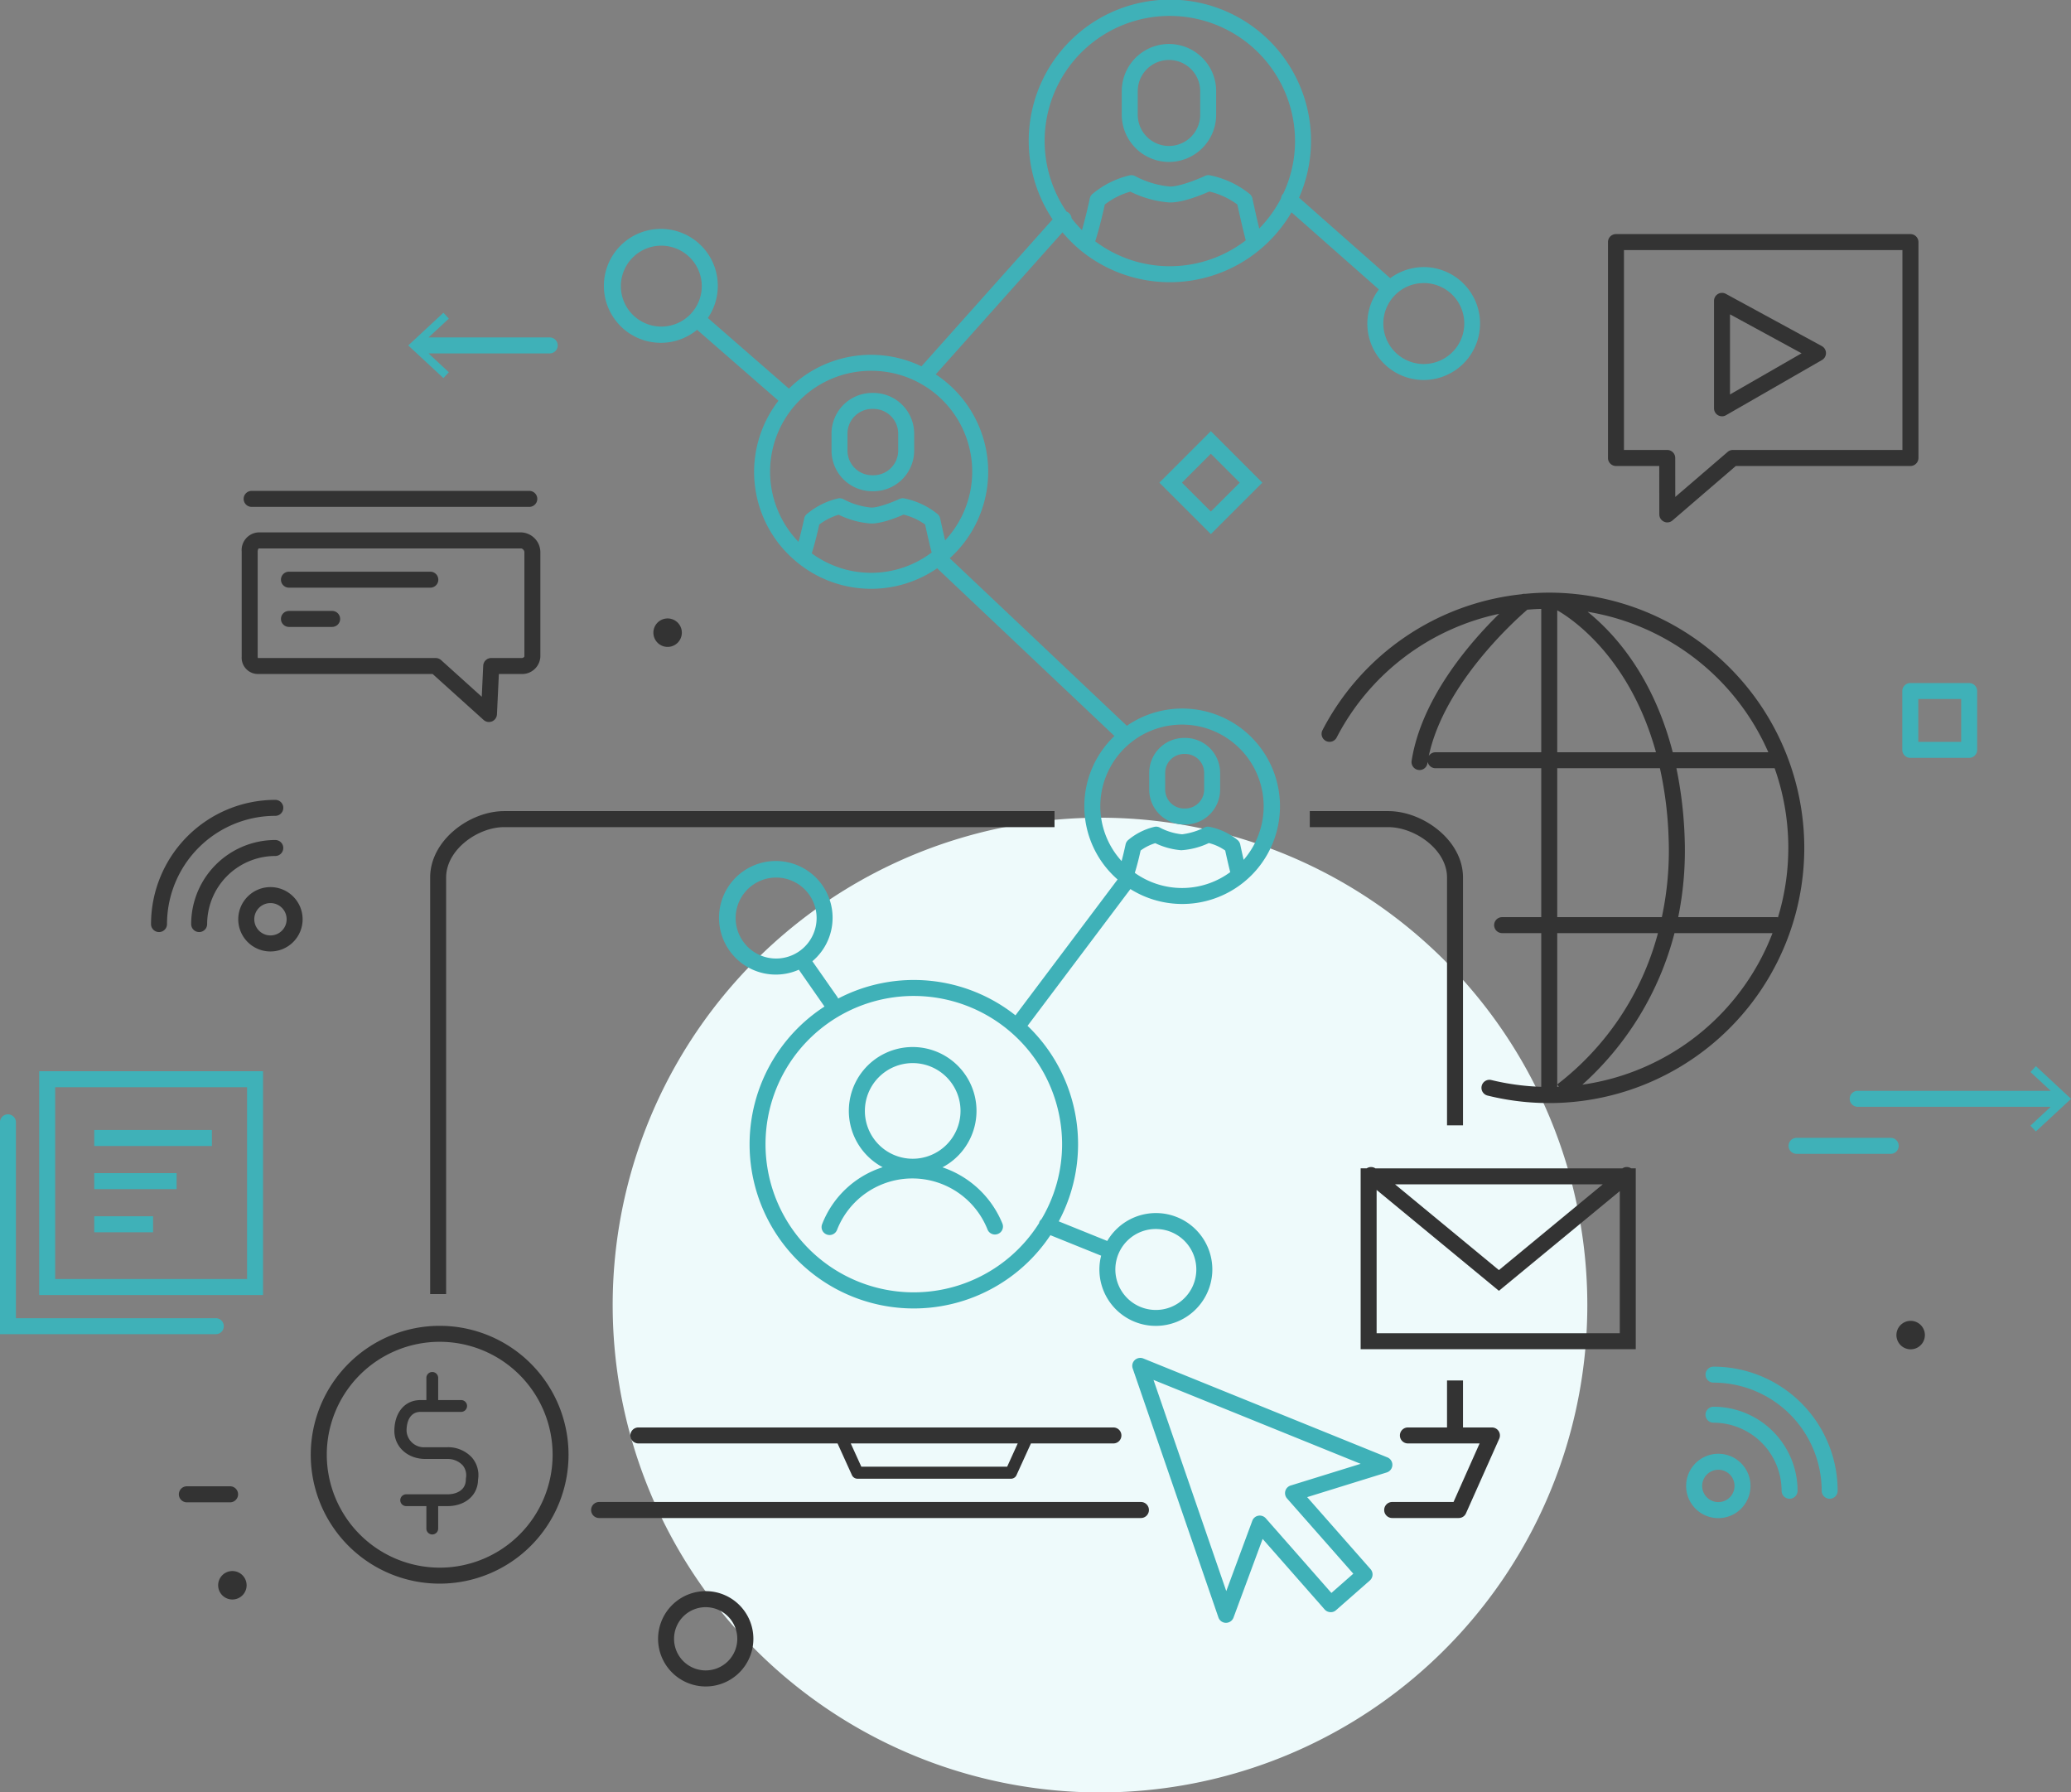
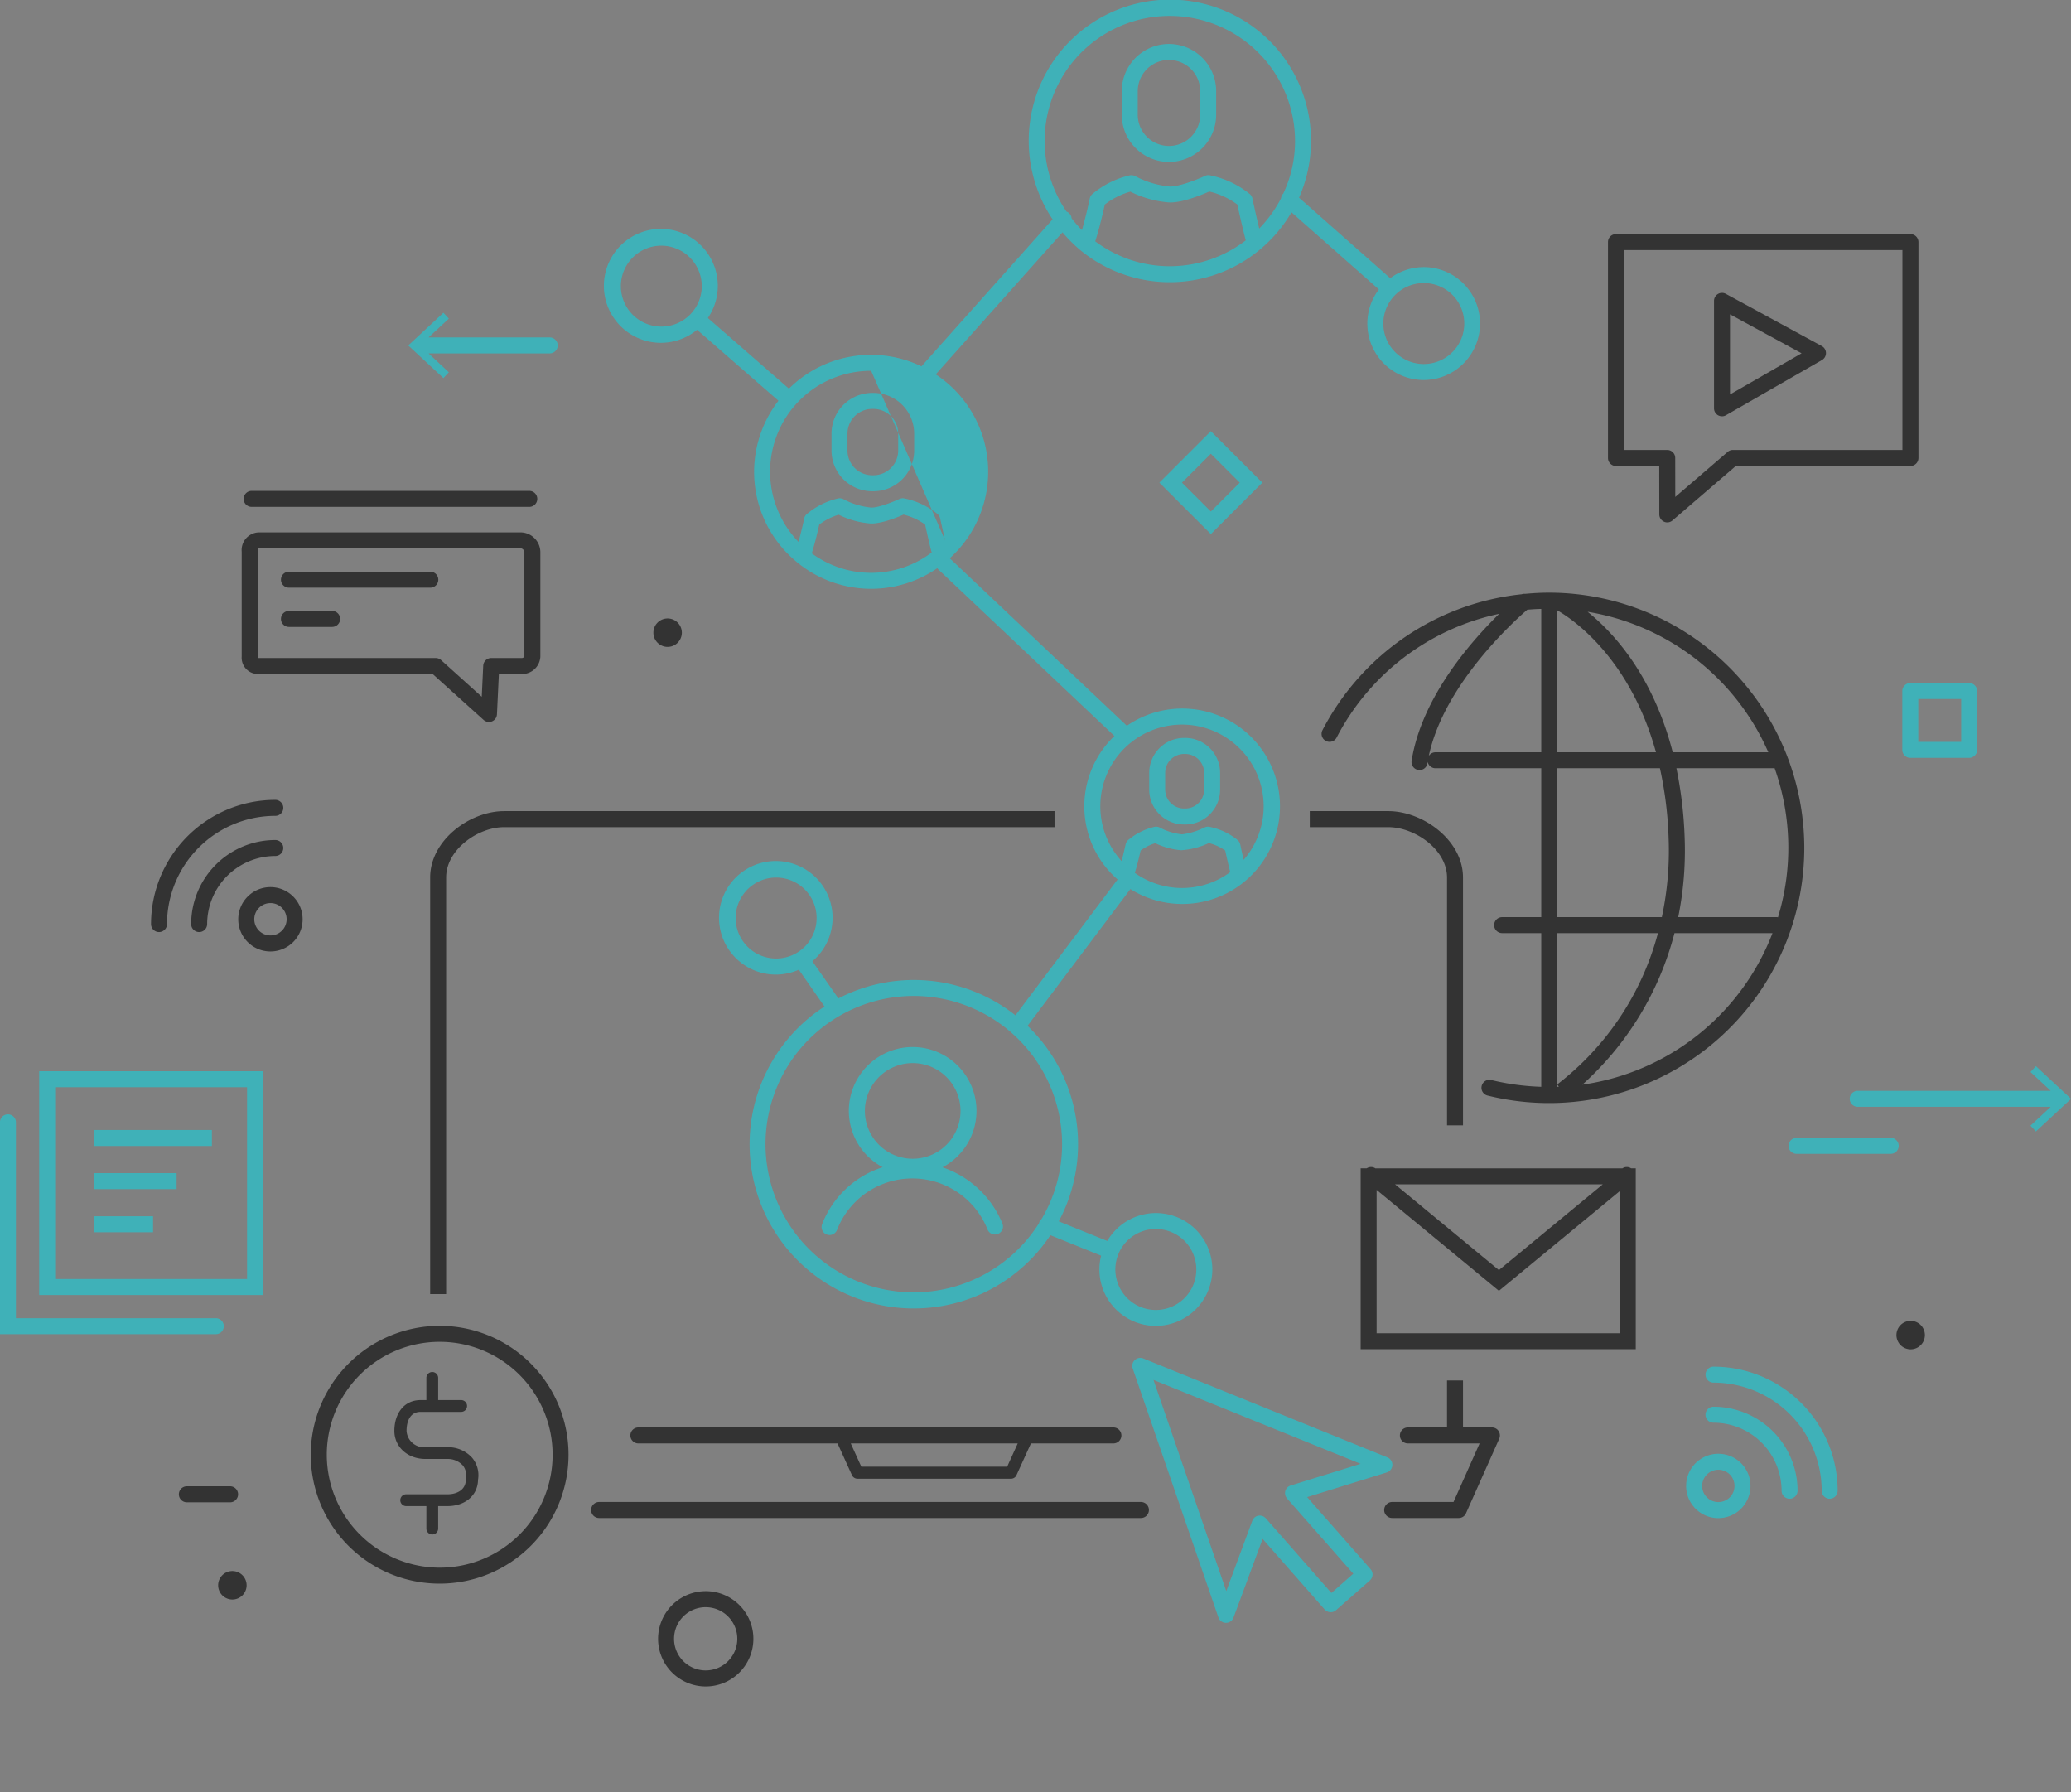
<svg xmlns="http://www.w3.org/2000/svg" id="support_5.svg" width="366.82" height="317.44" viewBox="0 0 366.82 317.44">
  <rect x="0" y="0" width="366.82" height="317.44" fill="#808080" stroke="none" />
  <defs>
    <style>
      .cls-1 {
        fill: #eefafb;
      }

      .cls-1, .cls-2, .cls-3 {
        fill-rule: evenodd;
      }

      .cls-2 {
        fill: #333;
      }

      .cls-3 {
        fill: #3fb1b8;
      }
    </style>
  </defs>
-   <path id="シェイプ_693" data-name="シェイプ 693" class="cls-1" d="M1324.93,4014.38a86.315,86.315,0,1,0,86.31,86.31,86.316,86.316,0,0,0-86.31-86.31" transform="translate(-1130.09 -3869.56)" />
  <path id="シェイプ_690" data-name="シェイプ 690" class="cls-2" d="M1468.5,4108.53a2.52,2.52,0,1,1,2.53-2.52A2.522,2.522,0,0,1,1468.5,4108.53Zm-0.03-156.44h-30.93l-11.21,9.64a1.391,1.391,0,0,1-.92.35,1.368,1.368,0,0,1-.59-0.13,1.422,1.422,0,0,1-.83-1.29l-0.01-8.57h-7.66a1.419,1.419,0,0,1-1.42-1.42v-38.24a1.411,1.411,0,0,1,1.42-1.41h52.15a1.417,1.417,0,0,1,1.42,1.41v38.24A1.425,1.425,0,0,1,1468.47,3952.09Zm-1.42-38.24h-49.32v35.4h7.67a1.417,1.417,0,0,1,1.41,1.42l0.01,6.9,9.27-7.97a1.372,1.372,0,0,1,.92-0.35h30.04v-35.4Zm-31.96,29.44a1.51,1.51,0,0,1-.71-0.19,1.436,1.436,0,0,1-.7-1.23v-19.03a1.416,1.416,0,0,1,2.09-1.24l17,9.25a1.418,1.418,0,0,1,.02,2.48l-16.99,9.77A1.375,1.375,0,0,1,1435.09,3943.29Zm1.42-3.87,12.68-7.29-12.68-6.9v14.19Zm13.16,80.29a45.214,45.214,0,0,1-56.1,43.88,1.415,1.415,0,1,1,.67-2.75,43.142,43.142,0,0,0,8.84,1.2v-27.22h-6.93a1.415,1.415,0,1,1,0-2.83h6.93v-26.37h-18.75a1.4,1.4,0,0,1-1.36-1.13c-0.02.08-.03,0.17-0.05,0.25a1.417,1.417,0,0,1-1.4,1.2l-0.22-.02a1.416,1.416,0,0,1-1.18-1.62c1.75-11.16,10.48-21.11,15.51-26.03a42.28,42.28,0,0,0-28.79,21.91,1.413,1.413,0,1,1-2.51-1.3,45.047,45.047,0,0,1,35.3-24.08,1.422,1.422,0,0,1,.61-0.07c1.4-.13,2.8-0.21,4.22-0.21A45.249,45.249,0,0,1,1449.67,4019.71Zm-46.59-42.31c-0.83.02-1.65,0.07-2.47,0.14-2.22,1.91-14.74,13.16-17.45,25.9a1.415,1.415,0,0,1,1.17-.65h18.75V3977.4Zm41.93,54.62a42.27,42.27,0,0,0-.59-26.4h-17.4a72.79,72.79,0,0,1,1.46,12.32,59.363,59.363,0,0,1-1.14,14.05h17.49A1.127,1.127,0,0,1,1445.01,4032.02Zm-0.97,2.8h-17.36a54.353,54.353,0,0,1-16.32,26.84A42.475,42.475,0,0,0,1444.04,4034.82Zm-38.13,27.23c0.1-.01.2-0.01,0.29-0.01l-0.28-.43a49.948,49.948,0,0,0,17.83-26.79h-17.84v27.23Zm0-30.06h18.53a56.21,56.21,0,0,0,1.2-13.95,67.187,67.187,0,0,0-1.54-12.42h-18.19v26.37Zm0-54.34v25.14h17.49C1418.68,3985.7,1408.16,3978.92,1405.91,3977.65Zm5.38,0.26c4.65,3.74,11.59,11.32,15.08,24.88h16.93A42.476,42.476,0,0,0,1411.29,3977.91Zm-22.07,47.06v43.89h-2.83v-43.89c0-4.94-5.7-8.92-10.41-8.92h-13.9v-2.84h13.9C1382.1,4013.21,1389.22,4018.35,1389.22,4024.97Zm-57.05,113.44h-95.96a1.42,1.42,0,0,1,0-2.84h95.96A1.42,1.42,0,0,1,1332.17,4138.41Zm-4.87-13.21h-14.61l-2.56,5.62a1.062,1.062,0,0,1-.96.63h-27.21a1.088,1.088,0,0,1-.97-0.63l-2.55-5.62h-35.28a1.415,1.415,0,1,1,0-2.83h84.14A1.415,1.415,0,1,1,1327.3,4125.2Zm-46.52,0,1.87,4.12h25.83l1.87-4.12h-29.57Zm-71.67-100.23v73.78h-2.83v-73.78c0-6.62,7.04-11.76,13.1-11.76h97.49v2.84h-97.49C1214.73,4016.05,1209.11,4020.03,1209.11,4024.97Zm39.23-40.84a2.52,2.52,0,1,1,2.52-2.52A2.522,2.522,0,0,1,1248.34,3984.13Zm-25.9,4.8h-3.99l-0.34,7.15a1.427,1.427,0,0,1-.87,1.24,1.5,1.5,0,0,1-.55.11,1.438,1.438,0,0,1-.95-0.37l-9.02-8.13h-30.88a2.887,2.887,0,0,1-2.94-3.09v-18.56a3.143,3.143,0,0,1,2.94-3.43h46.6a3.532,3.532,0,0,1,3.36,3.43v18.56A3.229,3.229,0,0,1,1222.44,3988.93Zm0.53-21.65a0.781,0.781,0,0,0-.53-0.59h-46.55a1.069,1.069,0,0,0-.16.59v18.56a0.854,0.854,0,0,0,.04.26h31.49a1.439,1.439,0,0,1,.95.36l7.21,6.5,0.26-5.51a1.419,1.419,0,0,1,1.42-1.35h5.34a0.564,0.564,0,0,0,.53-0.26v-18.56Zm-16.66,6.36h-25.04a1.415,1.415,0,1,1,0-2.83h25.04A1.415,1.415,0,0,1,1206.31,3973.64Zm-25.04,4.12h7.65a1.415,1.415,0,1,1,0,2.83h-7.65A1.415,1.415,0,1,1,1181.27,3977.76Zm42.57-18.43h-49.18a1.415,1.415,0,0,1,0-2.83h49.18A1.415,1.415,0,1,1,1223.84,3959.33Zm-43.57,53.31a1.417,1.417,0,0,1-1.42,1.41,19.194,19.194,0,0,0-19.18,19.17,1.415,1.415,0,1,1-2.83,0,22.028,22.028,0,0,1,22.01-22A1.419,1.419,0,0,1,1180.27,4012.64Zm-17.08,120.15h7.65a1.42,1.42,0,1,1,0,2.84h-7.65A1.42,1.42,0,1,1,1163.19,4132.79Zm8.06,15.01a2.52,2.52,0,1,1-2.52,2.52A2.516,2.516,0,0,1,1171.25,4147.8Zm-4.47-114.58a1.415,1.415,0,1,1-2.83,0,14.909,14.909,0,0,1,14.9-14.89,1.415,1.415,0,1,1,0,2.83A12.082,12.082,0,0,0,1166.78,4033.22Zm11.21-6.55a5.7,5.7,0,1,1-5.7,5.7A5.71,5.71,0,0,1,1177.99,4026.67Zm0,8.56a2.865,2.865,0,1,0-2.86-2.86A2.868,2.868,0,0,0,1177.99,4035.23Zm29.98,69.14a22.83,22.83,0,1,1-22.84,22.83A22.856,22.856,0,0,1,1207.97,4104.37Zm0,42.83a20,20,0,1,0-20-20A20.029,20.029,0,0,0,1207.97,4147.2Zm1.37-19.25h-3.9c-3.18,0-5.5-2.16-5.5-4.97,0-3.08,1.71-5.46,4.64-5.46h1.03v-3.88a1.046,1.046,0,1,1,2.09,0v3.88h4.07a1.045,1.045,0,1,1,0,2.09h-7.19c-1.73,0-2.48,1.49-2.48,3.37a3.087,3.087,0,0,0,3.34,2.89h3.9a5.729,5.729,0,0,1,4.35,1.84,4.793,4.793,0,0,1,1.07,3.92c-0.04,2.76-2.26,4.67-5.42,4.67h-1.64v3.93a1.046,1.046,0,1,1-2.09,0v-3.93h-3.53a1.046,1.046,0,1,1,0-2.09h7.26c1.58,0,3.26-.71,3.26-2.63l0.01-.18a2.813,2.813,0,0,0-.55-2.31A3.626,3.626,0,0,0,1209.34,4127.95Zm45.75,23.41a8.44,8.44,0,1,1-8.44,8.44A8.454,8.454,0,0,1,1255.09,4151.36Zm0,14.04a5.6,5.6,0,1,0-5.61-5.6A5.6,5.6,0,0,0,1255.09,4165.4Zm118.61-88.92h43.76a1.391,1.391,0,0,1,1.54,0h0.82v32.03h-48.73v-32.03h1.07A1.391,1.391,0,0,1,1373.7,4076.48Zm3.48,2.83,18.4,15.19,18.4-15.19h-36.8Zm-3.26,26.37h43.07v-25.17l-21.41,17.66-21.66-17.87v25.38Zm2.76,29.89h10.86l4.62-10.37h-12.7a1.415,1.415,0,1,1,0-2.83h6.93v-8.32h2.83v8.32h5.12a1.419,1.419,0,0,1,1.19.64,1.438,1.438,0,0,1,.11,1.35l-5.89,13.21a1.4,1.4,0,0,1-1.29.84h-11.78A1.42,1.42,0,0,1,1376.68,4135.57Z" transform="translate(-1130.09 -3869.56)" />
-   <path id="シェイプ_692" data-name="シェイプ 692" class="cls-3" d="M1490.69,4069.95l-0.96-1.03,3.59-3.34h-34.19a1.415,1.415,0,1,1,0-2.83h34.19l-3.59-3.33,0.96-1.04,6.23,5.79Zm-11.82-66.17h-10.42a1.419,1.419,0,0,1-1.42-1.42v-10.41a1.425,1.425,0,0,1,1.42-1.42h10.42a1.425,1.425,0,0,1,1.42,1.42v10.41A1.419,1.419,0,0,1,1478.87,4003.78Zm-1.41-10.42h-7.6v7.59h7.6v-7.59Zm-11.07,79.14a1.408,1.408,0,0,1-1.41,1.41H1448.3a1.415,1.415,0,0,1,0-2.83h16.68A1.411,1.411,0,0,1,1466.39,4072.5Zm-10.81,61.08a1.415,1.415,0,0,1-2.83,0,19.173,19.173,0,0,0-19.16-19.15,1.415,1.415,0,1,1,0-2.83A22.007,22.007,0,0,1,1455.58,4133.58Zm-15.44-.86a5.7,5.7,0,1,1-5.69-5.69A5.693,5.693,0,0,1,1440.14,4132.72Zm-8.56,0a2.865,2.865,0,1,0,2.87-2.86A2.876,2.876,0,0,0,1431.58,4132.72Zm-96.14-177.68,9.12-9.12,9.12,9.12-9.12,9.11Zm9.12-5.12-5.12,5.12,5.12,5.11,5.12-5.11Zm38.86-13.13a11.114,11.114,0,0,1-1.16.07,9.986,9.986,0,0,1-7.94-16.04l-15.48-13.66a24.952,24.952,0,0,1-37.39,6.71c-0.02-.02-0.04-0.03-0.06-0.05a26.1,26.1,0,0,1-3.11-3.11l-22.45,25.15a20.65,20.65,0,0,1,2.48,32.57l31.37,29.67a17.307,17.307,0,1,1,.63,28.92l-18.22,24.22a29.023,29.023,0,0,1,5.53,34.63l8.59,3.47a9.992,9.992,0,0,1,9.27-4.92,9.992,9.992,0,0,1,9.32,10.63,10.023,10.023,0,0,1-9.97,9.33c-0.22,0-.45-0.01-0.67-0.02a9.989,9.989,0,0,1-9.32-10.63,9.582,9.582,0,0,1,.29-1.78l-8.99-3.63a29.072,29.072,0,1,1-40.01-40.5l-0.02-.02-4.53-6.5a10.058,10.058,0,1,1,2.4-1.5l4.46,6.38a1.6,1.6,0,0,1,.1.23,28.994,28.994,0,0,1,31.41,2.97l18.09-24.06a17.2,17.2,0,0,1-.56-25.41l-31.22-29.53a1.013,1.013,0,0,1-.14-0.2,20.648,20.648,0,0,1-24.9-1.08,0.085,0.085,0,0,1-.03-0.03,20.61,20.61,0,0,1-3.22-28.54l-14.41-12.56a10.089,10.089,0,1,1,1.91-2.09l14.36,12.51a20.615,20.615,0,0,1,23.47-3.95l23.23-26.03a25,25,0,1,1,43.65-3.84l16.15,14.26a10.014,10.014,0,0,1,4.8-1.9,11.09,11.09,0,0,1,1.15-.07A10,10,0,0,1,1383.42,3936.79Zm-54,162.32a7.168,7.168,0,1,0,5.87-11.87c-0.16-.01-0.32-0.02-0.48-0.02A7.167,7.167,0,0,0,1329.42,4099.11Zm-54.69-66.96a7.17,7.17,0,1,0-7.17,7.17A7.168,7.168,0,0,0,1274.73,4032.15Zm17.22,13.8a26.245,26.245,0,1,0,22.19,40.22c0.02-.06.01-0.11,0.03-0.17a1.455,1.455,0,0,1,.39-0.52,25.961,25.961,0,0,0,3.65-13.28A26.287,26.287,0,0,0,1291.95,4045.95Zm47.51-19.12a14.368,14.368,0,0,0,8.53-2.81c-0.18-.71-0.47-1.91-0.89-3.83a8.689,8.689,0,0,0-2.9-1.32,13.444,13.444,0,0,1-4.89,1.27,13.013,13.013,0,0,1-4.6-1.25,8.664,8.664,0,0,0-2.59,1.3c-0.42,1.89-.78,3.16-1.03,3.96A14.418,14.418,0,0,0,1339.46,4026.83Zm-14.48-14.47a14.41,14.41,0,0,0,3.77,9.7c0.2-.76.44-1.72,0.71-2.96a1.4,1.4,0,0,1,.46-0.77,11.25,11.25,0,0,1,4.68-2.34,1.4,1.4,0,0,1,.96.16,10.714,10.714,0,0,0,3.9,1.17,12.391,12.391,0,0,0,3.99-1.22,1.419,1.419,0,0,1,.84-0.11,11.378,11.378,0,0,1,5,2.34,1.413,1.413,0,0,1,.47.77c0.24,1.14.44,2.02,0.61,2.74A14.466,14.466,0,1,0,1324.98,4012.36Zm-77.75-99.29a7.165,7.165,0,1,0,7.16,7.17A7.176,7.176,0,0,0,1247.23,3913.07Zm37.16,57.94a17.8,17.8,0,0,0,10.72-3.6c-0.22-.83-0.6-2.37-1.16-4.95a11.205,11.205,0,0,0-3.82-1.76c-1.13.5-4.02,1.67-5.9,1.57a15.416,15.416,0,0,1-5.59-1.55,10.783,10.783,0,0,0-3.44,1.74c-0.56,2.52-1.03,4.14-1.33,5.1A17.788,17.788,0,0,0,1284.39,3971.01Zm0-35.78a17.864,17.864,0,0,0-12.87,30.29c0.28-.98.62-2.33,1.02-4.15a1.342,1.342,0,0,1,.46-0.77,13.251,13.251,0,0,1,5.55-2.77,1.459,1.459,0,0,1,.96.15,12.847,12.847,0,0,0,4.87,1.47c1.22,0.06,3.89-.99,4.99-1.51a1.506,1.506,0,0,1,.84-0.12,13.637,13.637,0,0,1,5.94,2.78,1.4,1.4,0,0,1,.46.77c0.37,1.69.66,2.96,0.88,3.89A17.851,17.851,0,0,0,1284.39,3935.23Zm52.9-18.52a22.061,22.061,0,0,0,13.45-4.58c-0.25-.97-0.74-2.92-1.49-6.35a13.528,13.528,0,0,0-4.97-2.3c-1.29.57-4.85,2.05-7.17,1.93a18.618,18.618,0,0,1-6.81-1.91,13.314,13.314,0,0,0-4.52,2.28c-0.73,3.3-1.34,5.39-1.7,6.52A21.989,21.989,0,0,0,1337.29,3916.71Zm0-44.33a22.143,22.143,0,0,0-18.3,34.65,1.419,1.419,0,0,1,.44.26,1.387,1.387,0,0,1,.46.93,22.731,22.731,0,0,0,1.84,2.09c0.35-1.23.84-3.06,1.39-5.61a1.389,1.389,0,0,1,.46-0.78,15.82,15.82,0,0,1,6.64-3.31,1.431,1.431,0,0,1,.95.15,16.243,16.243,0,0,0,6.09,1.83c1.5,0.07,4.63-1.11,6.25-1.87a1.36,1.36,0,0,1,.84-0.12,16.347,16.347,0,0,1,7.1,3.32,1.4,1.4,0,0,1,.47.78c0.52,2.43.92,4.16,1.21,5.33a22.466,22.466,0,0,0,3.86-5.34,1.348,1.348,0,0,1,.32-0.77,0.374,0.374,0,0,1,.07-0.06,21.836,21.836,0,0,0,2.09-9.32A22.2,22.2,0,0,0,1337.29,3872.38Zm52.11,53.66a7.17,7.17,0,0,0-7.12-6.35,7.858,7.858,0,0,0-.83.05,7.169,7.169,0,0,0,.81,14.29,7.887,7.887,0,0,0,.84-0.05A7.183,7.183,0,0,0,1389.4,3926.04Zm-52.26-27.8a8.369,8.369,0,0,1-8.36-8.36v-4.17a8.36,8.36,0,1,1,16.72,0v4.17A8.369,8.369,0,0,1,1337.14,3898.24Zm5.53-12.53a5.53,5.53,0,1,0-11.06,0v4.17a5.53,5.53,0,1,0,11.06,0v-4.17Zm-57.87,70.85h-0.23a7.208,7.208,0,0,1-7.2-7.2v-3.01a7.208,7.208,0,0,1,7.2-7.2h0.23a7.217,7.217,0,0,1,7.21,7.2v3.01A7.217,7.217,0,0,1,1284.8,3956.56Zm4.38-10.21a4.383,4.383,0,0,0-4.38-4.37h-0.23a4.374,4.374,0,0,0-4.37,4.37v3.01a4.374,4.374,0,0,0,4.37,4.37h0.23a4.383,4.383,0,0,0,4.38-4.37v-3.01Zm50.64,53.9h0.2a6.19,6.19,0,0,1,6.18,6.18v2.98a6.182,6.182,0,0,1-6.18,6.17h-0.2a6.182,6.182,0,0,1-6.18-6.17v-2.98A6.19,6.19,0,0,1,1339.82,4000.25Zm-3.35,9.16a3.348,3.348,0,0,0,3.35,3.34h0.2a3.355,3.355,0,0,0,3.35-3.34v-2.98a3.355,3.355,0,0,0-3.35-3.34h-0.2a3.348,3.348,0,0,0-3.35,3.34v2.98Zm-29.61,78.68a1.416,1.416,0,0,1-1.85-.76,14.323,14.323,0,0,0-26.67.07,1.415,1.415,0,0,1-1.31.89,1.337,1.337,0,0,1-.52-0.1,1.4,1.4,0,0,1-.8-1.83,17.081,17.081,0,0,1,10.72-10.08,11.306,11.306,0,1,1,10.59.02,17.487,17.487,0,0,1,10.61,9.94A1.408,1.408,0,0,1,1306.86,4088.09Zm-6.64-21.77a8.47,8.47,0,1,0-8.47,8.46A8.472,8.472,0,0,0,1300.22,4066.32Zm-72.76-134.17H1206l3.59,3.34-0.96,1.03-6.23-5.78,6.23-5.79,0.96,1.04-3.59,3.33h21.46A1.415,1.415,0,1,1,1227.46,3932.15Zm-90.43,127.13h39.65v39.63h-39.65v-39.63Zm2.83,36.8h33.99v-33.97h-33.99v33.97Zm6.92-26.39h20.84v2.83h-20.84v-2.83Zm14.59,10.47h-14.59v-2.83h14.59v2.83Zm-4.17,7.64h-10.42v-2.83h10.42v2.83Zm12.53,16.64a1.408,1.408,0,0,1-1.41,1.41h-38.24v-37.52a1.415,1.415,0,1,1,2.83,0v34.69h35.41A1.411,1.411,0,0,1,1169.73,4104.44Zm162.86,5.71,43.24,17.52a1.42,1.42,0,0,1-.12,2.67l-14.09,4.37,11.23,12.76a1.422,1.422,0,0,1-.13,2l-6,5.27a1.365,1.365,0,0,1-1.02.34,1.409,1.409,0,0,1-.98-0.47l-10.99-12.5-5.16,13.94a1.418,1.418,0,0,1-1.35.92,0.083,0.083,0,0,1-.05,0,1.408,1.408,0,0,1-1.27-.95l-15.18-44.09a1.4,1.4,0,0,1,.36-1.49A1.442,1.442,0,0,1,1332.59,4110.15Zm14.7,41.2,4.61-12.45a1.4,1.4,0,0,1,1.07-.9,1.429,1.429,0,0,1,1.32.46l11.62,13.22,3.88-3.41-11.74-13.33a1.438,1.438,0,0,1-.3-1.32,1.423,1.423,0,0,1,.95-0.97l12.39-3.84-36.69-14.86Zm84.88-31.23a1.425,1.425,0,0,1,1.42-1.42,14.9,14.9,0,0,1,14.89,14.88,1.415,1.415,0,0,1-2.83,0,12.071,12.071,0,0,0-12.06-12.05A1.417,1.417,0,0,1,1432.17,4120.12Z" transform="translate(-1130.09 -3869.56)" />
+   <path id="シェイプ_692" data-name="シェイプ 692" class="cls-3" d="M1490.69,4069.95l-0.96-1.03,3.59-3.34h-34.19a1.415,1.415,0,1,1,0-2.83h34.19l-3.59-3.33,0.96-1.04,6.23,5.79Zm-11.82-66.17h-10.42a1.419,1.419,0,0,1-1.42-1.42v-10.41a1.425,1.425,0,0,1,1.42-1.42h10.42a1.425,1.425,0,0,1,1.42,1.42v10.41A1.419,1.419,0,0,1,1478.87,4003.78Zm-1.41-10.42h-7.6v7.59h7.6v-7.59Zm-11.07,79.14a1.408,1.408,0,0,1-1.41,1.41H1448.3a1.415,1.415,0,0,1,0-2.83h16.68A1.411,1.411,0,0,1,1466.39,4072.5Zm-10.81,61.08a1.415,1.415,0,0,1-2.83,0,19.173,19.173,0,0,0-19.16-19.15,1.415,1.415,0,1,1,0-2.83A22.007,22.007,0,0,1,1455.58,4133.58Zm-15.44-.86a5.7,5.7,0,1,1-5.69-5.69A5.693,5.693,0,0,1,1440.14,4132.72Zm-8.56,0a2.865,2.865,0,1,0,2.87-2.86A2.876,2.876,0,0,0,1431.58,4132.72Zm-96.14-177.68,9.12-9.12,9.12,9.12-9.12,9.11Zm9.12-5.12-5.12,5.12,5.12,5.11,5.12-5.11Zm38.86-13.13a11.114,11.114,0,0,1-1.16.07,9.986,9.986,0,0,1-7.94-16.04l-15.48-13.66a24.952,24.952,0,0,1-37.39,6.71c-0.02-.02-0.04-0.03-0.06-0.05a26.1,26.1,0,0,1-3.11-3.11l-22.45,25.15a20.65,20.65,0,0,1,2.48,32.57l31.37,29.67a17.307,17.307,0,1,1,.63,28.92l-18.22,24.22a29.023,29.023,0,0,1,5.53,34.63l8.59,3.47a9.992,9.992,0,0,1,9.27-4.92,9.992,9.992,0,0,1,9.32,10.63,10.023,10.023,0,0,1-9.97,9.33c-0.22,0-.45-0.01-0.67-0.02a9.989,9.989,0,0,1-9.32-10.63,9.582,9.582,0,0,1,.29-1.78l-8.99-3.63a29.072,29.072,0,1,1-40.01-40.5l-0.02-.02-4.53-6.5a10.058,10.058,0,1,1,2.4-1.5l4.46,6.38a1.6,1.6,0,0,1,.1.23,28.994,28.994,0,0,1,31.41,2.97l18.09-24.06a17.2,17.2,0,0,1-.56-25.41l-31.22-29.53a1.013,1.013,0,0,1-.14-0.2,20.648,20.648,0,0,1-24.9-1.08,0.085,0.085,0,0,1-.03-0.03,20.61,20.61,0,0,1-3.22-28.54l-14.41-12.56a10.089,10.089,0,1,1,1.91-2.09l14.36,12.51a20.615,20.615,0,0,1,23.47-3.95l23.23-26.03a25,25,0,1,1,43.65-3.84l16.15,14.26a10.014,10.014,0,0,1,4.8-1.9,11.09,11.09,0,0,1,1.15-.07A10,10,0,0,1,1383.42,3936.79Zm-54,162.32a7.168,7.168,0,1,0,5.87-11.87c-0.16-.01-0.32-0.02-0.48-0.02A7.167,7.167,0,0,0,1329.42,4099.11Zm-54.69-66.96a7.17,7.17,0,1,0-7.17,7.17A7.168,7.168,0,0,0,1274.73,4032.15Zm17.22,13.8a26.245,26.245,0,1,0,22.19,40.22c0.02-.06.01-0.11,0.03-0.17a1.455,1.455,0,0,1,.39-0.52,25.961,25.961,0,0,0,3.65-13.28A26.287,26.287,0,0,0,1291.95,4045.95Zm47.51-19.12a14.368,14.368,0,0,0,8.53-2.81c-0.18-.71-0.47-1.91-0.89-3.83a8.689,8.689,0,0,0-2.9-1.32,13.444,13.444,0,0,1-4.89,1.27,13.013,13.013,0,0,1-4.6-1.25,8.664,8.664,0,0,0-2.59,1.3c-0.42,1.89-.78,3.16-1.03,3.96A14.418,14.418,0,0,0,1339.46,4026.83Zm-14.48-14.47a14.41,14.41,0,0,0,3.77,9.7c0.2-.76.44-1.72,0.71-2.96a1.4,1.4,0,0,1,.46-0.77,11.25,11.25,0,0,1,4.68-2.34,1.4,1.4,0,0,1,.96.16,10.714,10.714,0,0,0,3.9,1.17,12.391,12.391,0,0,0,3.99-1.22,1.419,1.419,0,0,1,.84-0.11,11.378,11.378,0,0,1,5,2.34,1.413,1.413,0,0,1,.47.77c0.24,1.14.44,2.02,0.61,2.74A14.466,14.466,0,1,0,1324.98,4012.36Zm-77.75-99.29a7.165,7.165,0,1,0,7.16,7.17A7.176,7.176,0,0,0,1247.23,3913.07Zm37.16,57.94a17.8,17.8,0,0,0,10.72-3.6c-0.22-.83-0.6-2.37-1.16-4.95a11.205,11.205,0,0,0-3.82-1.76c-1.13.5-4.02,1.67-5.9,1.57a15.416,15.416,0,0,1-5.59-1.55,10.783,10.783,0,0,0-3.44,1.74c-0.56,2.52-1.03,4.14-1.33,5.1A17.788,17.788,0,0,0,1284.39,3971.01Zm0-35.78a17.864,17.864,0,0,0-12.87,30.29c0.28-.98.62-2.33,1.02-4.15a1.342,1.342,0,0,1,.46-0.77,13.251,13.251,0,0,1,5.55-2.77,1.459,1.459,0,0,1,.96.15,12.847,12.847,0,0,0,4.87,1.47c1.22,0.06,3.89-.99,4.99-1.51a1.506,1.506,0,0,1,.84-0.12,13.637,13.637,0,0,1,5.94,2.78,1.4,1.4,0,0,1,.46.77c0.37,1.69.66,2.96,0.88,3.89Zm52.9-18.52a22.061,22.061,0,0,0,13.45-4.58c-0.25-.97-0.74-2.92-1.49-6.35a13.528,13.528,0,0,0-4.97-2.3c-1.29.57-4.85,2.05-7.17,1.93a18.618,18.618,0,0,1-6.81-1.91,13.314,13.314,0,0,0-4.52,2.28c-0.73,3.3-1.34,5.39-1.7,6.52A21.989,21.989,0,0,0,1337.29,3916.71Zm0-44.33a22.143,22.143,0,0,0-18.3,34.65,1.419,1.419,0,0,1,.44.26,1.387,1.387,0,0,1,.46.93,22.731,22.731,0,0,0,1.84,2.09c0.35-1.23.84-3.06,1.39-5.61a1.389,1.389,0,0,1,.46-0.78,15.82,15.82,0,0,1,6.64-3.31,1.431,1.431,0,0,1,.95.15,16.243,16.243,0,0,0,6.09,1.83c1.5,0.07,4.63-1.11,6.25-1.87a1.36,1.36,0,0,1,.84-0.12,16.347,16.347,0,0,1,7.1,3.32,1.4,1.4,0,0,1,.47.78c0.52,2.43.92,4.16,1.21,5.33a22.466,22.466,0,0,0,3.86-5.34,1.348,1.348,0,0,1,.32-0.77,0.374,0.374,0,0,1,.07-0.06,21.836,21.836,0,0,0,2.09-9.32A22.2,22.2,0,0,0,1337.29,3872.38Zm52.11,53.66a7.17,7.17,0,0,0-7.12-6.35,7.858,7.858,0,0,0-.83.05,7.169,7.169,0,0,0,.81,14.29,7.887,7.887,0,0,0,.84-0.05A7.183,7.183,0,0,0,1389.4,3926.04Zm-52.26-27.8a8.369,8.369,0,0,1-8.36-8.36v-4.17a8.36,8.36,0,1,1,16.72,0v4.17A8.369,8.369,0,0,1,1337.14,3898.24Zm5.53-12.53a5.53,5.53,0,1,0-11.06,0v4.17a5.53,5.53,0,1,0,11.06,0v-4.17Zm-57.87,70.85h-0.23a7.208,7.208,0,0,1-7.2-7.2v-3.01a7.208,7.208,0,0,1,7.2-7.2h0.23a7.217,7.217,0,0,1,7.21,7.2v3.01A7.217,7.217,0,0,1,1284.8,3956.56Zm4.38-10.21a4.383,4.383,0,0,0-4.38-4.37h-0.23a4.374,4.374,0,0,0-4.37,4.37v3.01a4.374,4.374,0,0,0,4.37,4.37h0.23a4.383,4.383,0,0,0,4.38-4.37v-3.01Zm50.64,53.9h0.2a6.19,6.19,0,0,1,6.18,6.18v2.98a6.182,6.182,0,0,1-6.18,6.17h-0.2a6.182,6.182,0,0,1-6.18-6.17v-2.98A6.19,6.19,0,0,1,1339.82,4000.25Zm-3.35,9.16a3.348,3.348,0,0,0,3.35,3.34h0.2a3.355,3.355,0,0,0,3.35-3.34v-2.98a3.355,3.355,0,0,0-3.35-3.34h-0.2a3.348,3.348,0,0,0-3.35,3.34v2.98Zm-29.61,78.68a1.416,1.416,0,0,1-1.85-.76,14.323,14.323,0,0,0-26.67.07,1.415,1.415,0,0,1-1.31.89,1.337,1.337,0,0,1-.52-0.1,1.4,1.4,0,0,1-.8-1.83,17.081,17.081,0,0,1,10.72-10.08,11.306,11.306,0,1,1,10.59.02,17.487,17.487,0,0,1,10.61,9.94A1.408,1.408,0,0,1,1306.86,4088.09Zm-6.64-21.77a8.47,8.47,0,1,0-8.47,8.46A8.472,8.472,0,0,0,1300.22,4066.32Zm-72.76-134.17H1206l3.59,3.34-0.96,1.03-6.23-5.78,6.23-5.79,0.96,1.04-3.59,3.33h21.46A1.415,1.415,0,1,1,1227.46,3932.15Zm-90.43,127.13h39.65v39.63h-39.65v-39.63Zm2.83,36.8h33.99v-33.97h-33.99v33.97Zm6.92-26.39h20.84v2.83h-20.84v-2.83Zm14.59,10.47h-14.59v-2.83h14.59v2.83Zm-4.17,7.64h-10.42v-2.83h10.42v2.83Zm12.53,16.64a1.408,1.408,0,0,1-1.41,1.41h-38.24v-37.52a1.415,1.415,0,1,1,2.83,0v34.69h35.41A1.411,1.411,0,0,1,1169.73,4104.44Zm162.86,5.71,43.24,17.52a1.42,1.42,0,0,1-.12,2.67l-14.09,4.37,11.23,12.76a1.422,1.422,0,0,1-.13,2l-6,5.27a1.365,1.365,0,0,1-1.02.34,1.409,1.409,0,0,1-.98-0.47l-10.99-12.5-5.16,13.94a1.418,1.418,0,0,1-1.35.92,0.083,0.083,0,0,1-.05,0,1.408,1.408,0,0,1-1.27-.95l-15.18-44.09a1.4,1.4,0,0,1,.36-1.49A1.442,1.442,0,0,1,1332.59,4110.15Zm14.7,41.2,4.61-12.45a1.4,1.4,0,0,1,1.07-.9,1.429,1.429,0,0,1,1.32.46l11.62,13.22,3.88-3.41-11.74-13.33a1.438,1.438,0,0,1-.3-1.32,1.423,1.423,0,0,1,.95-0.97l12.39-3.84-36.69-14.86Zm84.88-31.23a1.425,1.425,0,0,1,1.42-1.42,14.9,14.9,0,0,1,14.89,14.88,1.415,1.415,0,0,1-2.83,0,12.071,12.071,0,0,0-12.06-12.05A1.417,1.417,0,0,1,1432.17,4120.12Z" transform="translate(-1130.09 -3869.56)" />
</svg>